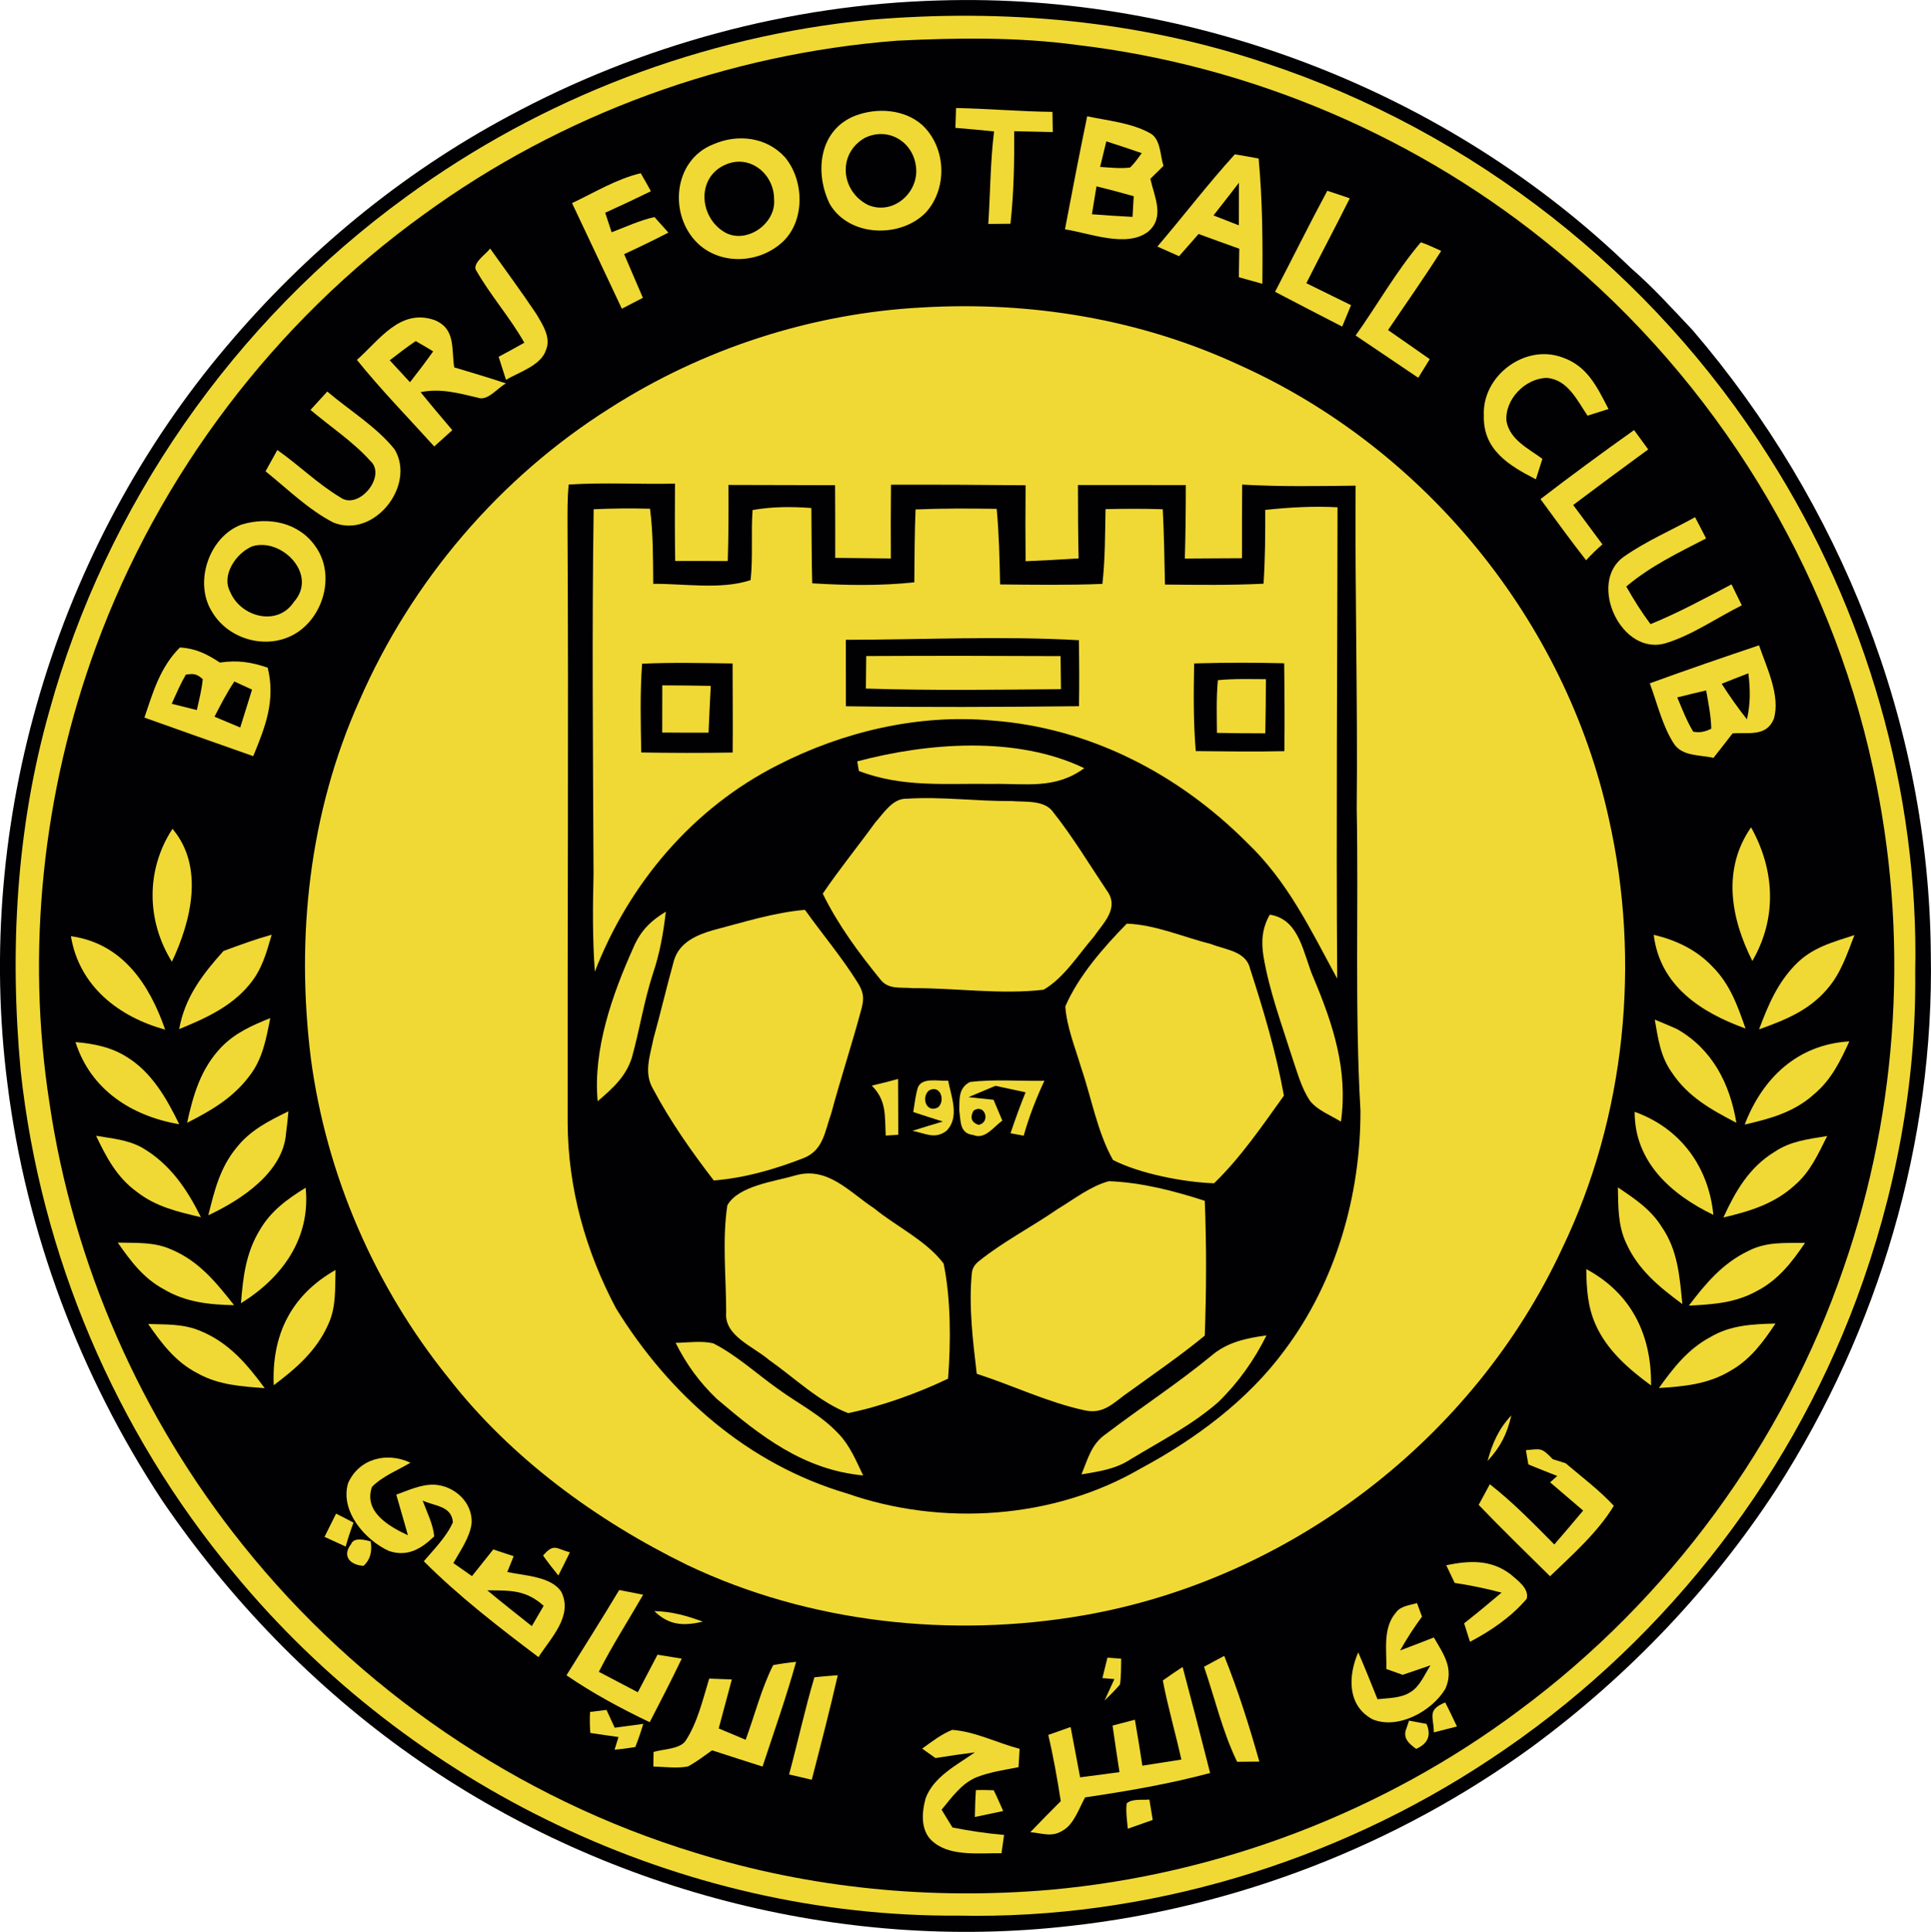
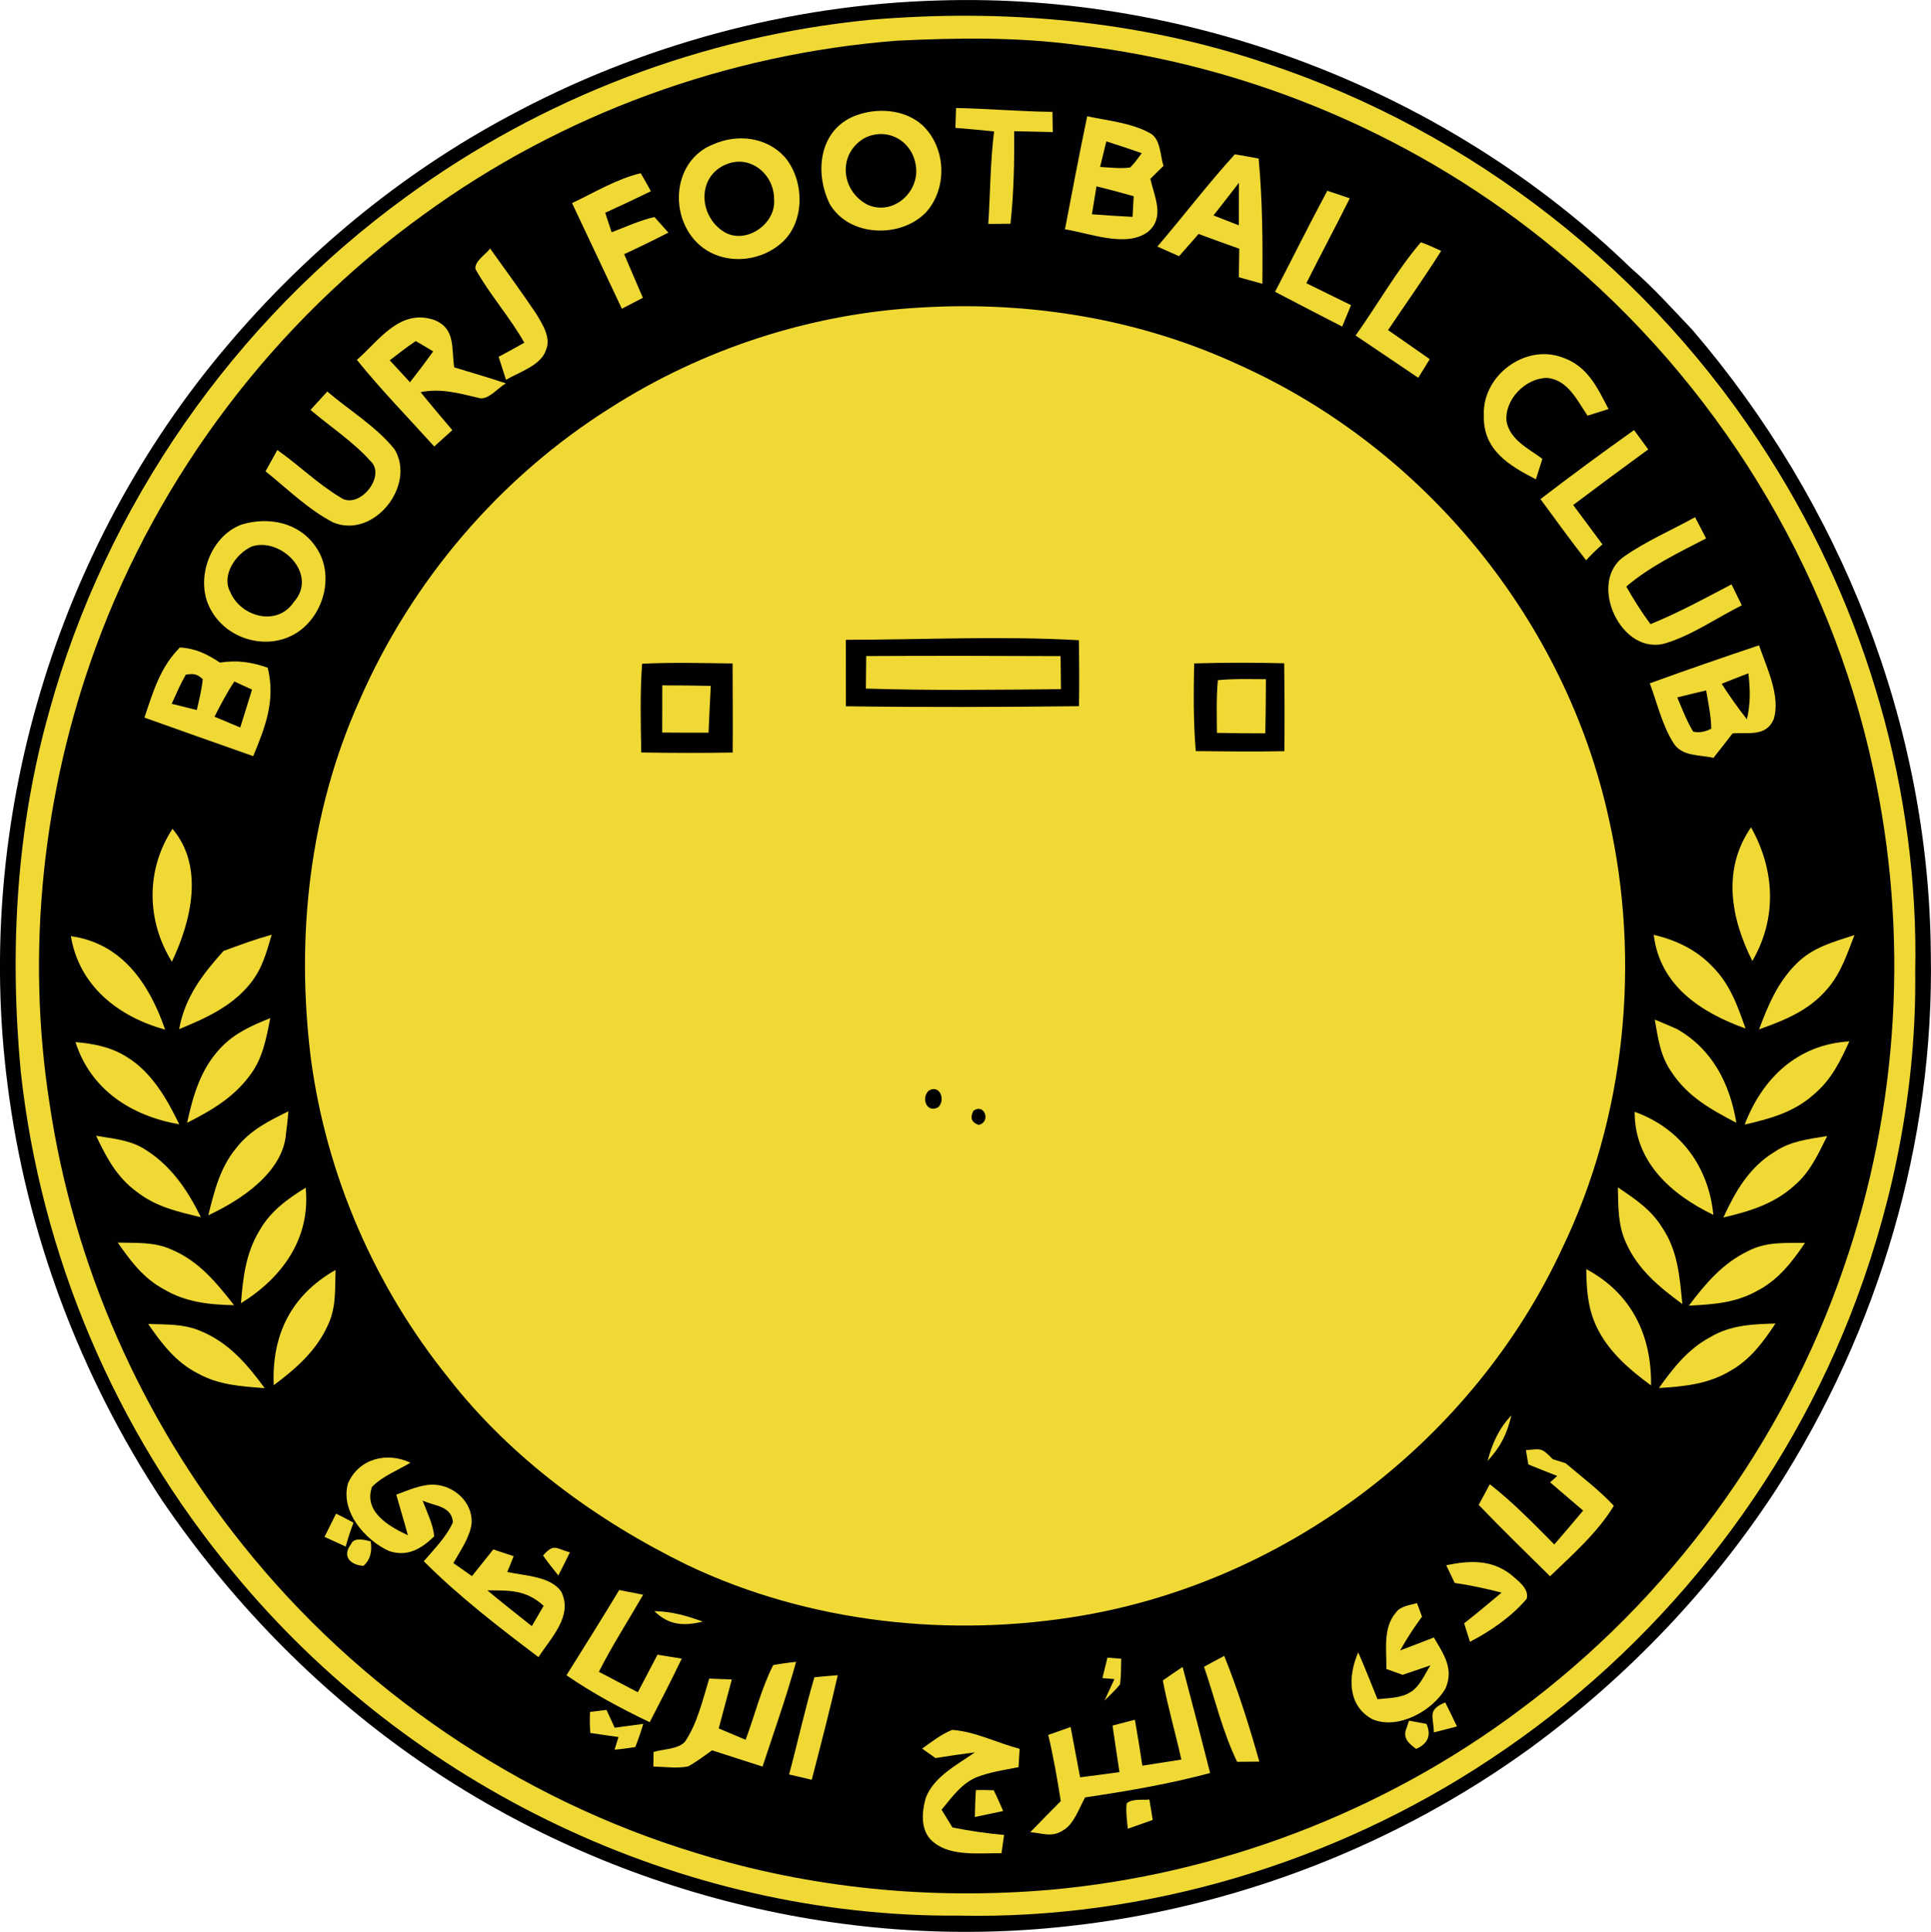
<svg xmlns="http://www.w3.org/2000/svg" version="1.1" viewBox="9.67 11.6 294.66 294.76">
  <path d="M 153.00 11.67 C 191.67 10.48 230.74 25.55 258.53 52.49 C 261.92 55.43 264.90 58.74 267.98 62.00 C 290.57 88.37 304.02 122.15 304.30 157.00 C 304.86 185.84 296.31 214.53 280.77 238.77 C 270.81 254.05 258.06 267.39 243.37 278.19 C 222.83 293.14 198.26 302.64 173.02 305.45 C 137.76 309.50 101.44 299.88 72.48 279.47 C 57.60 268.99 44.66 255.59 34.42 240.55 C 21.87 221.50 13.65 199.67 10.81 177.01 C 5.64 136.90 18.19 95.15 44.32 64.35 C 56.32 50.15 70.82 38.15 87.22 29.36 C 107.35 18.48 130.12 12.29 153.00 11.67 Z" fill="#010103" />
  <path d="M 142.48 14.62 C 162.87 12.90 183.35 14.68 202.79 21.23 C 234.36 31.64 261.93 53.25 279.64 81.36 C 294.44 104.62 302.52 132.40 301.92 160.00 C 302.11 176.95 298.86 193.96 292.96 209.83 C 282.33 238.38 262.46 263.28 237.03 280.05 C 213.28 295.82 184.54 304.48 156.00 303.88 C 113.58 304.19 72.23 284.25 45.33 251.59 C 27.27 229.93 15.87 203.08 12.83 175.04 C 11.11 156.57 12.14 137.95 17.21 120.05 C 25.84 88.72 45.35 60.72 71.63 41.64 C 92.37 26.49 116.92 17.12 142.48 14.62 Z" fill="#f0d935" />
  <path d="M 146.54 17.81 C 155.67 17.36 164.95 17.23 174.03 18.46 C 200.76 21.62 226.46 32.62 247.16 49.82 C 271.49 69.79 288.82 97.98 295.47 128.76 C 301.01 153.95 299.47 180.63 291.01 205.01 C 281.85 231.81 264.27 255.70 241.51 272.55 C 220.80 288.05 195.68 297.63 169.92 299.94 C 151.70 301.51 133.26 299.73 115.78 294.29 C 88.71 286.04 64.35 269.41 46.70 247.30 C 31.18 227.96 20.86 204.51 17.23 179.97 C 13.59 156.67 16.20 132.43 24.30 110.31 C 33.94 83.98 51.59 60.71 74.34 44.32 C 95.37 28.99 120.61 19.82 146.54 17.81 Z" fill="#010103" />
  <path d="M 140.21 29.24 C 143.52 28.00 147.63 28.25 150.37 30.65 C 154.05 34.07 154.32 40.28 150.96 44.01 C 147.08 48.00 139.25 47.76 136.30 42.75 C 133.92 37.94 134.63 31.39 140.21 29.24 Z" fill="#f0d935" />
  <path d="M 155.56 28.08 C 160.47 28.18 165.36 28.61 170.27 28.67 L 170.32 31.75 C 168.36 31.71 166.39 31.66 164.43 31.62 C 164.46 36.34 164.38 41.04 163.86 45.74 L 160.48 45.77 C 160.79 41.06 160.78 36.34 161.36 31.65 C 159.39 31.45 157.43 31.27 155.46 31.11 L 155.56 28.08 Z" fill="#f0d935" />
  <path d="M 175.57 29.34 C 178.67 30.01 182.32 30.34 185.12 31.90 C 186.79 32.73 186.69 35.31 187.21 36.91 C 186.54 37.56 185.87 38.22 185.21 38.88 C 185.81 41.62 187.47 44.73 184.87 46.95 C 181.58 49.47 175.88 47.15 172.18 46.59 C 173.27 40.84 174.38 35.08 175.57 29.34 Z" fill="#f0d935" />
  <path d="M 141.60 32.66 C 145.11 30.91 148.92 33.13 149.43 36.91 C 150.03 40.93 145.94 44.55 142.08 42.85 C 137.97 40.75 137.43 35.08 141.60 32.66 Z" fill="#010103" />
  <path d="M 118.51 33.62 C 122.22 31.99 126.63 32.50 129.42 35.56 C 132.33 38.99 132.56 45.01 129.31 48.30 C 125.83 51.75 119.85 52.20 116.18 48.77 C 111.66 44.46 112.36 36.04 118.51 33.62 Z" fill="#f0d935" />
  <path d="M 178.49 33.17 C 180.30 33.75 182.10 34.34 183.90 34.97 C 183.33 35.73 182.80 36.50 182.12 37.16 C 180.62 37.35 179.04 37.16 177.54 37.07 C 177.86 35.77 178.17 34.47 178.49 33.17 Z" fill="#010103" />
  <path d="M 198.10 35.15 C 199.31 35.34 200.52 35.56 201.73 35.79 C 202.32 42.15 202.37 48.51 202.30 54.90 C 201.10 54.57 199.90 54.23 198.71 53.90 C 198.73 52.45 198.75 51.00 198.78 49.55 C 196.70 48.81 194.63 48.06 192.57 47.30 C 191.58 48.43 190.58 49.57 189.59 50.69 C 188.49 50.21 187.38 49.71 186.28 49.22 C 190.26 44.57 193.98 39.67 198.10 35.15 Z" fill="#f0d935" />
  <path d="M 120.52 36.66 C 124.22 35.16 127.81 38.23 127.79 41.99 C 128.15 45.77 123.42 49.04 120.09 46.94 C 116.28 44.54 115.97 38.50 120.52 36.66 Z" fill="#010103" />
  <path d="M 107.44 38.03 C 107.97 38.93 108.49 39.85 108.99 40.78 C 106.68 41.91 104.36 43.00 102.02 44.06 C 102.35 45.05 102.67 46.05 103.00 47.04 C 105.14 46.23 107.30 45.21 109.54 44.72 L 111.66 47.09 C 109.43 48.24 107.18 49.33 104.91 50.38 C 105.85 52.60 106.82 54.82 107.77 57.04 C 106.70 57.59 105.63 58.15 104.56 58.70 C 102.02 53.34 99.51 47.95 96.96 42.59 C 100.35 40.99 103.78 38.89 107.44 38.03 Z" fill="#f0d935" />
  <path d="M 176.99 40.03 C 178.89 40.50 180.79 41.00 182.67 41.54 C 182.61 42.59 182.55 43.64 182.49 44.69 C 180.42 44.59 178.36 44.45 176.29 44.29 C 176.52 42.87 176.75 41.45 176.99 40.03 Z" fill="#010103" />
  <path d="M 198.73 39.48 C 198.72 41.64 198.72 43.81 198.71 45.98 C 197.41 45.48 196.12 44.98 194.84 44.47 C 196.14 42.81 197.45 41.15 198.73 39.48 Z" fill="#010103" />
  <path d="M 212.21 40.71 C 213.36 41.08 214.50 41.47 215.64 41.86 C 213.47 46.20 211.19 50.48 209.01 54.81 C 211.28 55.93 213.56 57.05 215.83 58.16 C 215.39 59.25 214.93 60.34 214.48 61.43 C 211.06 59.67 207.64 57.91 204.24 56.12 C 206.91 50.99 209.47 45.80 212.21 40.71 Z" fill="#f0d935" />
  <path d="M 226.48 48.57 C 227.55 48.92 228.57 49.43 229.59 49.88 C 227.00 53.97 224.19 57.94 221.48 61.96 C 223.60 63.44 225.73 64.91 227.84 66.40 C 227.26 67.34 226.67 68.29 226.09 69.24 C 222.90 67.09 219.72 64.93 216.53 62.79 C 219.87 58.10 222.75 52.95 226.48 48.57 Z" fill="#f0d935" />
  <path d="M 84.46 49.52 C 86.82 52.84 89.26 56.13 91.52 59.52 C 92.45 61.09 93.80 63.13 92.98 65.01 C 92.24 67.36 88.82 68.40 86.88 69.55 C 86.50 68.38 86.13 67.21 85.76 66.04 C 87.07 65.34 88.38 64.62 89.68 63.89 C 87.46 59.97 84.42 56.58 82.23 52.67 C 82.00 51.51 83.83 50.39 84.46 49.52 Z" fill="#f0d935" />
  <path d="M 150.40 58.51 C 167.00 57.54 183.67 60.28 198.80 67.30 C 227.05 80.01 248.53 106.22 255.17 136.51 C 260.07 158.25 257.75 181.95 248.05 202.08 C 234.57 231.11 206.56 252.57 175.04 258.06 C 154.84 261.57 133.11 259.24 114.52 250.37 C 100.73 243.64 87.63 234.07 78.15 221.90 C 66.85 207.91 59.47 190.90 57.10 173.06 C 54.80 154.53 56.85 135.60 64.52 118.48 C 72.48 100.22 85.93 84.45 102.79 73.84 C 116.98 64.77 133.57 59.39 150.40 58.51 Z" fill="#f0d935" />
  <path d="M 75.96 60.43 C 79.23 61.76 78.53 64.72 78.98 67.65 C 81.62 68.45 84.27 69.22 86.88 70.10 C 85.64 70.73 84.06 72.88 82.56 72.27 C 79.60 71.58 76.93 70.82 73.85 71.43 C 75.43 73.39 77.06 75.31 78.69 77.23 C 77.77 78.06 76.85 78.89 75.93 79.72 C 71.98 75.34 67.83 71.11 64.13 66.51 C 67.56 63.50 70.70 58.62 75.96 60.43 Z" fill="#f0d935" />
  <path d="M 73.10 63.64 C 74.00 64.14 74.89 64.68 75.77 65.21 C 74.63 66.81 73.44 68.38 72.23 69.92 C 71.20 68.80 70.17 67.69 69.14 66.57 C 70.44 65.58 71.74 64.56 73.10 63.64 Z" fill="#010103" />
  <path d="M 248.01 66.11 C 251.90 67.42 253.36 70.62 255.12 74.01 C 254.05 74.35 252.99 74.68 251.92 75.02 C 250.35 72.71 248.90 69.51 245.72 69.26 C 242.43 69.29 239.20 72.59 239.56 75.93 C 240.14 78.76 242.91 80.03 245.03 81.61 C 244.70 82.65 244.37 83.69 244.04 84.73 C 239.93 82.63 235.94 80.23 236.10 74.99 C 235.81 68.98 242.32 64.05 248.01 66.11 Z" fill="#f0d935" />
  <path d="M 59.61 71.34 C 62.99 74.22 67.10 76.69 69.88 80.16 C 73.19 85.66 66.73 93.86 60.53 91.32 C 56.73 89.37 53.51 86.17 50.19 83.51 C 50.79 82.43 51.39 81.34 51.99 80.26 C 55.25 82.55 58.16 85.42 61.57 87.47 C 64.40 89.54 68.75 84.20 66.16 81.90 C 63.52 78.96 60.06 76.70 57.05 74.14 C 57.90 73.21 58.76 72.28 59.61 71.34 Z" fill="#f0d935" />
  <path d="M 259.02 77.22 C 259.74 78.21 260.46 79.19 261.18 80.17 C 257.34 82.97 253.52 85.80 249.73 88.65 C 251.21 90.65 252.71 92.65 254.19 94.66 C 253.31 95.42 252.49 96.22 251.70 97.08 C 249.31 94.02 247.03 90.88 244.74 87.75 C 249.43 84.15 254.20 80.64 259.02 77.22 Z" fill="#f0d935" />
-   <path d="M 96.45 85.53 C 101.84 85.18 107.27 85.51 112.67 85.39 C 112.64 89.33 112.64 93.26 112.70 97.19 C 115.37 97.20 118.04 97.20 120.72 97.20 C 120.85 93.33 120.85 89.46 120.83 85.59 C 126.25 85.62 131.68 85.60 137.10 85.63 C 137.13 89.33 137.12 93.03 137.12 96.72 C 139.95 96.76 142.78 96.77 145.61 96.81 C 145.58 93.06 145.60 89.31 145.63 85.56 C 152.47 85.54 159.32 85.57 166.17 85.64 C 166.14 89.51 166.13 93.37 166.17 97.23 C 168.87 97.12 171.57 96.97 174.26 96.80 C 174.18 93.07 174.16 89.33 174.16 85.60 C 179.65 85.60 185.13 85.61 190.62 85.61 C 190.62 89.34 190.58 93.08 190.47 96.82 C 193.38 96.79 196.28 96.80 199.19 96.77 C 199.19 93.03 199.18 89.28 199.22 85.54 C 204.99 85.87 210.75 85.77 216.53 85.70 C 216.42 102.14 216.86 118.56 216.70 135.00 C 216.99 150.33 216.39 165.72 217.27 181.02 C 217.32 193.95 213.50 207.22 205.69 217.62 C 200.06 225.28 192.01 231.23 183.69 235.68 C 170.42 243.41 153.34 244.51 138.92 239.47 C 123.81 235.02 111.83 224.46 103.66 211.21 C 99.03 202.47 96.36 192.95 96.29 183.02 C 96.25 152.68 96.44 122.34 96.27 92.00 C 96.27 89.85 96.23 87.67 96.45 85.53 Z" fill="#010103" />
  <path d="M 133.48 89.11 C 133.53 92.94 133.50 96.77 133.61 100.60 C 138.81 100.92 144.00 101.00 149.19 100.45 C 149.22 96.74 149.23 93.03 149.38 89.33 C 153.50 89.16 157.63 89.17 161.76 89.24 C 162.12 93.08 162.20 96.92 162.28 100.77 C 167.47 100.82 172.70 100.90 177.89 100.69 C 178.32 96.89 178.29 93.10 178.37 89.28 C 181.28 89.22 184.19 89.20 187.10 89.30 C 187.31 93.13 187.34 96.96 187.44 100.79 C 192.46 100.84 197.46 100.91 202.48 100.66 C 202.73 96.91 202.75 93.16 202.74 89.40 C 206.41 89.01 210.08 88.80 213.77 89.00 C 213.74 112.97 213.55 136.96 213.72 160.92 C 209.63 153.40 206.22 146.13 199.90 140.11 C 189.43 129.63 175.88 122.62 160.99 121.53 C 149.83 120.51 138.27 123.24 128.34 128.34 C 115.41 134.88 105.65 146.40 100.44 159.85 C 100.08 154.90 100.12 149.96 100.24 145.00 C 100.16 126.44 99.98 107.86 100.26 89.30 C 103.13 89.17 105.99 89.14 108.86 89.22 C 109.35 93.03 109.31 96.84 109.35 100.68 C 114.09 100.64 119.71 101.61 124.21 100.11 C 124.59 96.57 124.25 92.98 124.51 89.42 C 127.49 88.89 130.47 88.89 133.48 89.11 Z" fill="#f0d935" />
  <path d="M 46.52 91.64 C 50.69 90.37 55.36 91.32 57.89 95.09 C 60.75 99.22 59.15 105.33 55.10 108.05 C 50.79 110.93 44.61 109.34 42.02 104.94 C 39.20 100.45 41.58 93.47 46.52 91.64 Z" fill="#f0d935" />
  <path d="M 268.33 90.51 C 268.90 91.59 269.45 92.67 270.01 93.75 C 265.75 95.95 261.52 97.97 257.83 101.09 C 258.96 103.08 260.16 105.00 261.53 106.83 C 265.80 105.09 269.82 102.90 273.89 100.76 C 274.41 101.83 274.94 102.89 275.46 103.96 C 271.69 105.83 268.05 108.41 264.03 109.68 C 257.09 111.98 251.80 100.42 257.52 96.50 C 260.88 94.15 264.75 92.49 268.33 90.51 Z" fill="#f0d935" />
  <path d="M 48.15 94.96 C 52.60 93.56 58.28 99.25 54.50 103.46 C 51.97 107.27 46.39 105.71 44.81 101.94 C 43.38 99.34 45.71 95.99 48.15 94.96 Z" fill="#010103" />
  <path d="M 138.74 109.22 C 150.62 109.20 162.43 108.61 174.30 109.28 C 174.36 112.64 174.37 115.99 174.32 119.35 C 162.46 119.48 150.62 119.53 138.75 119.36 C 138.75 115.98 138.74 112.60 138.74 109.22 Z" fill="#010103" />
  <path d="M 278.09 110.06 C 279.22 113.39 281.42 117.81 280.33 121.33 C 279.17 124.06 276.43 123.31 274.05 123.50 C 273.09 124.76 272.11 125.99 271.14 127.23 C 269.01 126.74 266.31 127.05 265.02 124.95 C 263.31 122.23 262.54 118.86 261.42 115.86 C 266.95 113.85 272.51 111.93 278.09 110.06 Z" fill="#f0d935" />
  <path d="M 37.12 110.39 C 39.58 110.54 41.21 111.38 43.22 112.69 C 45.95 112.30 47.93 112.60 50.52 113.47 C 51.73 118.46 50.18 122.45 48.31 126.97 C 42.76 125.03 37.24 123.05 31.71 121.09 C 33.03 117.17 34.10 113.41 37.12 110.39 Z" fill="#f0d935" />
  <path d="M 141.85 111.70 C 151.73 111.65 161.63 111.66 171.51 111.71 C 171.54 113.39 171.56 115.07 171.57 116.75 C 161.66 116.84 151.71 116.98 141.80 116.66 C 141.81 115.01 141.83 113.36 141.85 111.70 Z" fill="#f0d935" />
  <path d="M 107.65 112.87 C 112.24 112.65 116.86 112.77 121.46 112.83 C 121.46 117.36 121.52 121.89 121.47 126.42 C 116.82 126.50 112.17 126.49 107.52 126.41 C 107.44 121.91 107.32 117.37 107.65 112.87 Z" fill="#010103" />
  <path d="M 191.89 112.83 L 192.84 112.80 C 197.11 112.68 201.37 112.70 205.63 112.80 C 205.69 117.27 205.71 121.74 205.66 126.21 C 201.15 126.31 196.65 126.25 192.14 126.20 C 191.76 121.75 191.81 117.29 191.89 112.83 Z" fill="#010103" />
  <path d="M 40.61 115.23 C 40.45 116.85 40.06 118.36 39.70 119.94 C 38.42 119.62 37.15 119.30 35.87 118.98 C 36.55 117.47 37.19 115.98 38.02 114.54 C 39.19 114.35 39.70 114.39 40.61 115.23 Z" fill="#010103" />
  <path d="M 276.46 114.33 C 276.76 116.78 276.80 118.92 276.24 121.35 C 274.86 119.61 273.59 117.80 272.39 115.93 C 273.74 115.39 275.10 114.85 276.46 114.33 Z" fill="#010103" />
  <path d="M 195.51 115.38 C 197.94 115.14 200.41 115.22 202.84 115.23 C 202.83 117.98 202.81 120.74 202.75 123.49 C 200.29 123.49 197.83 123.47 195.37 123.42 C 195.35 120.75 195.26 118.04 195.51 115.38 Z" fill="#f0d935" />
  <path d="M 45.43 115.58 C 46.33 115.99 47.23 116.40 48.13 116.82 C 47.54 118.75 46.94 120.68 46.33 122.60 C 45.02 122.04 43.71 121.50 42.40 120.95 C 43.34 119.12 44.28 117.30 45.43 115.58 Z" fill="#010103" />
  <path d="M 110.73 116.17 C 113.20 116.17 115.66 116.20 118.13 116.25 C 118.00 118.63 117.89 121.01 117.79 123.39 C 115.43 123.40 113.08 123.39 110.72 123.37 C 110.72 120.97 110.72 118.57 110.73 116.17 Z" fill="#f0d935" />
  <path d="M 270.02 116.94 C 270.36 118.91 270.76 120.77 270.80 122.78 C 269.85 123.28 268.92 123.43 268.04 123.23 C 267.06 121.62 266.35 119.75 265.61 118.01 C 267.08 117.64 268.55 117.28 270.02 116.94 Z" fill="#010103" />
  <path d="M 175.12 128.81 C 170.65 132.09 166.15 131.11 161.00 131.21 C 153.95 131.10 147.48 131.80 140.73 129.24 C 140.64 128.75 140.56 128.26 140.48 127.77 C 151.25 124.90 164.83 123.85 175.12 128.81 Z" fill="#f0d935" />
  <path d="M 147.99 133.47 C 153.31 133.11 158.69 133.87 164.03 133.82 C 166.08 134.00 169.10 133.61 170.41 135.55 C 173.38 139.30 175.89 143.48 178.55 147.45 C 180.55 150.15 178.06 152.38 176.57 154.54 C 174.25 157.21 172.01 160.84 168.91 162.61 C 162.41 163.38 155.53 162.34 148.97 162.37 C 147.16 162.19 145.24 162.65 144.00 161.03 C 140.70 156.97 137.52 152.67 135.22 147.95 C 137.73 144.24 140.57 140.76 143.20 137.13 C 144.46 135.73 145.89 133.39 147.99 133.47 Z" fill="#f0d935" />
  <path d="M 35.99 138.06 C 40.88 143.83 38.84 152.15 35.90 158.34 C 32.00 152.05 31.91 144.30 35.99 138.06 Z" fill="#f0d935" />
  <path d="M 276.87 137.83 C 280.51 144.34 280.87 151.69 277.07 158.22 C 273.77 151.68 272.44 144.23 276.87 137.83 Z" fill="#f0d935" />
  <path d="M 132.50 150.42 C 135.15 154.13 138.13 157.65 140.54 161.52 C 141.39 162.89 141.57 163.77 141.17 165.35 C 139.73 170.77 137.96 176.10 136.50 181.52 C 135.55 184.16 135.34 187.00 132.44 188.24 C 128.03 189.97 123.34 191.34 118.59 191.71 C 115.20 187.31 111.94 182.67 109.33 177.76 C 107.87 175.30 108.87 172.68 109.38 170.08 C 110.49 166.09 111.42 162.07 112.53 158.09 C 113.37 155.36 116.01 154.23 118.53 153.51 C 123.22 152.29 127.66 150.85 132.50 150.42 Z" fill="#f0d935" />
  <path d="M 111.27 150.70 C 110.90 153.95 110.35 157.06 109.30 160.16 C 107.93 164.37 107.27 168.73 106.09 172.97 C 105.17 175.89 103.11 177.71 100.87 179.62 C 100.14 171.74 103.10 163.35 106.29 156.25 C 107.38 153.65 108.91 152.14 111.27 150.70 Z" fill="#f0d935" />
-   <path d="M 203.43 151.16 C 208.08 151.85 208.56 157.33 210.12 160.83 C 213.11 167.93 215.39 174.91 214.29 182.74 C 212.77 181.79 210.76 181.03 209.61 179.62 C 208.27 177.69 207.62 175.15 206.85 172.94 C 205.25 167.88 203.35 162.76 202.47 157.51 C 202.10 155.21 202.27 153.21 203.43 151.16 Z" fill="#f0d935" />
-   <path d="M 181.61 152.53 C 185.90 152.66 190.30 154.60 194.47 155.64 C 196.63 156.52 199.79 156.69 200.42 159.38 C 202.48 165.74 204.40 172.19 205.59 178.77 C 202.30 183.35 198.99 188.22 194.93 192.14 C 190.37 191.99 183.62 190.70 179.51 188.59 C 177.12 184.36 176.22 179.08 174.64 174.48 C 173.75 171.46 172.45 168.31 172.23 165.16 C 174.23 160.52 178.09 156.12 181.61 152.53 Z" fill="#f0d935" />
+   <path d="M 203.43 151.16 C 208.08 151.85 208.56 157.33 210.12 160.83 C 212.77 181.79 210.76 181.03 209.61 179.62 C 208.27 177.69 207.62 175.15 206.85 172.94 C 205.25 167.88 203.35 162.76 202.47 157.51 C 202.10 155.21 202.27 153.21 203.43 151.16 Z" fill="#f0d935" />
  <path d="M 20.49 154.44 C 28.33 155.53 32.47 161.75 34.87 168.70 C 27.75 166.74 21.75 162.06 20.49 154.44 Z" fill="#f0d935" />
  <path d="M 51.13 154.21 C 50.33 156.95 49.65 159.51 47.79 161.75 C 44.99 165.20 41.02 166.97 37.01 168.62 C 37.88 163.76 40.56 160.28 43.77 156.70 C 46.20 155.80 48.63 154.91 51.13 154.21 Z" fill="#f0d935" />
  <path d="M 262.02 154.23 C 265.41 155.03 268.54 156.51 270.96 159.06 C 273.66 161.76 274.80 165.02 276.03 168.53 C 269.22 166.08 262.97 162.01 262.02 154.23 Z" fill="#f0d935" />
  <path d="M 292.65 154.27 C 291.48 157.25 290.60 160.09 288.47 162.53 C 285.66 165.81 282.04 167.24 278.09 168.66 C 279.48 164.98 280.89 161.57 283.71 158.72 C 286.23 156.15 289.32 155.36 292.65 154.27 Z" fill="#f0d935" />
  <path d="M 50.91 166.94 C 50.29 170.08 49.76 173.14 47.76 175.73 C 45.26 179.09 41.89 181.06 38.22 182.91 C 39.16 178.64 40.30 174.67 43.41 171.41 C 45.53 169.20 48.12 168.06 50.91 166.94 Z" fill="#f0d935" />
  <path d="M 262.18 167.17 C 263.31 167.63 264.43 168.11 265.55 168.60 C 270.97 171.68 273.63 176.92 274.63 182.91 C 270.77 180.90 267.21 178.93 264.75 175.19 C 263.02 172.74 262.69 170.05 262.18 167.17 Z" fill="#f0d935" />
  <path d="M 21.19 170.60 C 23.99 170.84 26.66 171.36 29.07 172.90 C 32.85 175.24 35.13 179.25 37.02 183.14 C 29.74 181.88 23.51 177.88 21.19 170.60 Z" fill="#f0d935" />
  <path d="M 291.87 170.49 C 290.49 173.51 289.12 176.33 286.52 178.52 C 283.47 181.29 279.81 182.29 275.90 183.18 C 278.64 176.05 283.97 170.97 291.87 170.49 Z" fill="#f0d935" />
  <path d="M 146.71 176.22 C 146.74 179.06 146.72 181.90 146.74 184.74 C 146.10 184.78 145.47 184.82 144.83 184.86 C 144.66 181.87 145.01 179.55 142.70 177.24 C 144.05 176.93 145.38 176.59 146.71 176.22 Z" fill="#f0d935" />
  <path d="M 154.35 176.48 C 154.83 178.93 156.15 182.09 154.09 184.14 C 152.30 185.51 150.82 184.48 148.90 184.14 C 150.44 183.65 151.99 183.18 153.54 182.72 C 152.03 182.25 150.52 181.77 149.03 181.27 C 149.23 180.03 149.37 178.74 149.73 177.53 C 150.40 175.90 152.93 176.61 154.35 176.48 Z" fill="#f0d935" />
  <path d="M 169.04 176.50 C 167.76 179.24 166.70 181.97 165.88 184.88 L 163.87 184.51 C 164.58 182.40 165.33 180.32 166.17 178.26 C 164.63 177.94 163.10 177.61 161.57 177.27 C 160.19 177.84 158.83 178.42 157.46 179.00 C 158.73 179.13 160.00 179.27 161.28 179.40 C 161.72 180.46 162.17 181.52 162.62 182.58 C 161.31 183.50 160.00 185.52 158.20 184.78 C 156.08 184.54 156.29 182.69 156.05 181.02 C 156.09 179.30 155.90 177.60 157.68 176.69 C 161.40 176.23 165.28 176.58 169.04 176.50 Z" fill="#f0d935" />
  <path d="M 151.37 178.02 C 153.06 176.98 154.01 179.40 152.85 180.53 C 151.12 181.52 150.18 179.19 151.37 178.02 Z" fill="#010103" />
  <path d="M 53.68 181.16 C 53.59 182.27 53.47 183.38 53.32 184.49 C 52.90 190.48 46.40 194.72 41.46 197.02 C 42.38 193.28 43.24 189.77 45.74 186.73 C 47.87 184.03 50.66 182.64 53.68 181.16 Z" fill="#f0d935" />
  <path d="M 158.21 181.08 C 159.94 179.85 160.93 182.87 158.98 183.23 C 157.91 182.85 157.66 182.14 158.21 181.08 Z" fill="#010103" />
  <path d="M 259.11 181.24 C 266.10 183.74 270.40 189.62 271.12 196.96 C 264.71 193.87 259.09 188.91 259.11 181.24 Z" fill="#f0d935" />
  <path d="M 24.33 184.89 C 26.77 185.32 29.13 185.48 31.34 186.70 C 35.60 189.18 38.19 193.00 40.33 197.32 C 36.78 196.48 33.48 195.74 30.54 193.44 C 27.51 191.24 25.90 188.19 24.33 184.89 Z" fill="#f0d935" />
  <path d="M 288.49 184.93 C 287.08 187.73 285.92 190.40 283.49 192.48 C 280.38 195.30 276.65 196.42 272.65 197.36 C 274.50 193.34 276.58 189.71 280.47 187.34 C 282.93 185.68 285.62 185.41 288.49 184.93 Z" fill="#f0d935" />
  <path d="M 131.01 190.95 C 135.97 189.51 139.28 193.49 143.05 195.96 C 146.43 198.73 151.04 200.90 153.66 204.39 C 154.78 209.84 154.77 216.38 154.34 221.95 C 149.78 224.15 144.05 226.21 139.09 227.21 C 134.68 225.52 130.82 221.75 126.96 219.05 C 124.66 217.06 120.16 215.43 120.48 211.86 C 120.48 206.48 119.85 200.81 120.66 195.50 C 122.34 192.50 127.94 191.86 131.01 190.95 Z" fill="#f0d935" />
  <path d="M 178.89 191.82 C 183.82 192.01 188.83 193.29 193.51 194.82 C 193.79 201.67 193.76 208.55 193.51 215.39 C 189.81 218.43 185.87 221.13 181.99 223.94 C 179.67 225.50 178.17 227.51 175.07 226.76 C 169.48 225.54 164.17 222.97 158.72 221.21 C 158.12 216.14 157.46 210.83 157.98 205.74 C 158.07 205.08 158.43 204.50 159.07 204.00 C 162.79 201.02 167.13 198.79 171.05 196.08 C 173.53 194.59 176.08 192.57 178.89 191.82 Z" fill="#f0d935" />
  <path d="M 56.31 192.82 C 57.10 200.52 52.74 206.55 46.44 210.44 C 46.75 206.49 47.18 202.78 49.29 199.31 C 50.96 196.40 53.51 194.54 56.31 192.82 Z" fill="#f0d935" />
  <path d="M 256.55 192.77 C 259.12 194.50 261.55 196.10 263.24 198.79 C 265.71 202.40 265.96 206.32 266.39 210.57 C 262.85 207.96 259.63 205.34 257.80 201.24 C 256.53 198.48 256.62 195.73 256.55 192.77 Z" fill="#f0d935" />
  <path d="M 27.64 201.19 C 30.42 201.27 33.21 201.06 35.80 202.24 C 40.03 204.01 42.63 207.25 45.39 210.74 C 41.60 210.67 37.99 210.29 34.67 208.31 C 31.56 206.64 29.61 204.02 27.64 201.19 Z" fill="#f0d935" />
  <path d="M 285.11 201.23 C 283.07 204.24 280.97 206.96 277.64 208.64 C 274.41 210.41 270.99 210.63 267.38 210.81 C 269.95 207.42 272.54 204.34 276.46 202.46 C 279.28 201.02 282.05 201.28 285.11 201.23 Z" fill="#f0d935" />
  <path d="M 60.87 205.37 C 60.78 208.26 60.99 211.06 59.73 213.73 C 57.94 217.72 54.86 220.39 51.44 222.95 C 51.11 215.26 54.11 209.20 60.87 205.37 Z" fill="#f0d935" />
  <path d="M 251.73 205.24 C 258.62 208.93 261.72 215.31 261.61 222.99 C 258.25 220.51 254.98 217.72 253.21 213.84 C 251.94 211.07 251.76 208.23 251.73 205.24 Z" fill="#f0d935" />
  <path d="M 32.28 213.61 C 35.09 213.71 37.65 213.56 40.29 214.69 C 44.60 216.47 47.37 219.74 50.06 223.40 C 46.45 223.12 43.08 222.94 39.85 221.15 C 36.47 219.42 34.39 216.65 32.28 213.61 Z" fill="#f0d935" />
  <path d="M 280.60 213.54 C 278.70 216.39 276.78 219.02 273.73 220.75 C 270.32 222.80 266.69 223.14 262.81 223.38 C 265.02 220.30 267.23 217.45 270.64 215.62 C 273.76 213.77 277.07 213.64 280.60 213.54 Z" fill="#f0d935" />
  <path d="M 202.93 215.35 C 201.05 219.14 198.61 222.58 195.57 225.53 C 191.49 229.09 186.92 231.38 182.20 234.25 C 179.89 235.77 177.36 236.11 174.69 236.56 C 175.69 234.19 176.18 231.95 178.41 230.41 C 183.72 226.36 189.33 222.73 194.50 218.47 C 196.95 216.37 199.82 215.78 202.93 215.35 Z" fill="#f0d935" />
  <path d="M 112.77 216.49 C 114.63 216.46 116.67 216.14 118.50 216.56 C 122.06 218.36 125.18 221.25 128.43 223.55 C 131.65 225.89 134.92 227.46 137.66 230.39 C 139.37 232.17 140.33 234.52 141.38 236.72 C 132.28 235.85 125.76 230.75 119.06 225.05 C 116.42 222.53 114.40 219.76 112.77 216.49 Z" fill="#f0d935" />
  <path d="M 240.30 227.55 C 239.61 230.44 238.67 232.32 236.67 234.51 C 237.38 231.82 238.38 229.59 240.30 227.55 Z" fill="#f0d935" />
  <path d="M 246.61 234.24 C 247.27 234.45 247.92 234.66 248.58 234.86 C 251.06 236.97 253.72 238.96 255.93 241.35 C 253.47 245.42 249.61 248.82 246.20 252.10 C 242.55 248.49 238.86 244.92 235.31 241.21 C 235.88 240.16 236.44 239.11 237.01 238.06 C 240.57 240.84 243.68 244.06 246.85 247.25 C 248.33 245.54 249.80 243.82 251.25 242.08 C 249.57 240.65 247.89 239.21 246.21 237.77 L 247.30 236.80 C 245.83 236.21 244.35 235.65 242.89 235.04 C 242.76 234.31 242.63 233.59 242.52 232.86 C 244.82 232.67 244.85 232.41 246.61 234.24 Z" fill="#f0d935" />
  <path d="M 72.30 234.78 C 70.39 235.91 68.00 236.85 66.43 238.47 C 65.11 242.26 69.05 244.52 71.91 245.84 C 71.35 243.77 70.72 241.72 70.14 239.65 C 72.01 238.98 73.93 238.06 75.95 238.13 C 79.01 238.30 81.78 240.79 81.64 243.98 C 81.40 246.12 79.89 248.24 78.85 250.09 C 79.80 250.75 80.74 251.42 81.69 252.08 C 82.77 250.72 83.86 249.37 84.94 248.01 C 85.98 248.36 87.01 248.70 88.05 249.04 C 87.73 249.84 87.41 250.65 87.08 251.45 C 89.59 252.01 93.85 252.10 95.35 254.53 C 97.12 258.20 93.67 261.57 91.84 264.44 C 85.79 259.87 79.70 255.18 74.34 249.81 C 75.89 247.99 77.81 246.07 78.78 243.87 C 78.59 241.34 76.01 241.42 74.16 240.55 C 74.80 242.30 75.76 244.15 75.93 246.01 C 73.95 247.92 71.84 249.20 69.01 248.24 C 65.37 246.58 61.54 242.17 62.78 237.91 C 64.44 234.13 68.72 233.08 72.30 234.78 Z" fill="#f0d935" />
  <path d="M 60.95 242.55 C 61.85 242.99 62.73 243.45 63.61 243.92 C 63.16 245.13 62.76 246.34 62.42 247.57 C 61.34 247.08 60.27 246.58 59.19 246.09 C 59.77 244.90 60.36 243.73 60.95 242.55 Z" fill="#f0d935" />
  <path d="M 63.25 247.19 C 63.54 246.42 64.53 246.29 66.24 246.79 C 66.49 248.41 66.12 249.65 65.14 250.51 C 63.17 250.41 61.78 249.06 63.25 247.19 Z" fill="#f0d935" />
  <path d="M 96.63 248.45 C 96.06 249.63 95.47 250.81 94.87 251.98 C 94.06 250.99 93.28 249.98 92.54 248.94 C 94.22 246.99 94.54 247.91 96.63 248.45 Z" fill="#f0d935" />
  <path d="M 240.15 251.78 C 241.18 252.69 243.05 253.95 242.64 255.53 C 240.32 258.28 237.15 260.45 233.98 262.10 C 233.68 261.16 233.38 260.22 233.09 259.28 C 235.03 257.76 236.92 256.19 238.80 254.60 C 236.44 253.98 234.07 253.47 231.65 253.12 C 231.22 252.22 230.79 251.32 230.36 250.42 C 233.87 249.70 237.12 249.51 240.15 251.78 Z" fill="#f0d935" />
  <path d="M 84.03 254.25 C 87.51 254.27 89.92 254.16 92.63 256.61 C 92.02 257.64 91.42 258.67 90.82 259.71 C 88.54 257.90 86.26 256.11 84.03 254.25 Z" fill="#010103" />
  <path d="M 107.81 254.92 C 105.55 258.84 103.10 262.64 101.05 266.68 C 103.04 267.71 105.02 268.75 107.00 269.80 C 108.00 267.89 109.00 265.98 110.00 264.07 C 111.23 264.27 112.46 264.47 113.70 264.67 C 112.13 267.94 110.48 271.16 108.81 274.37 C 104.40 272.26 100.15 269.98 96.11 267.21 C 98.81 262.88 101.53 258.57 104.16 254.20 C 105.38 254.44 106.60 254.68 107.81 254.92 Z" fill="#f0d935" />
  <path d="M 225.90 256.20 C 226.15 256.88 226.41 257.57 226.66 258.26 C 225.43 259.92 224.34 261.62 223.32 263.42 C 225.04 262.78 226.75 262.11 228.47 261.44 C 229.95 263.99 231.57 266.16 230.24 269.24 C 228.23 272.67 222.99 275.56 219.10 273.92 C 215.24 271.84 215.36 267.31 216.93 263.71 C 217.96 266.07 218.90 268.47 219.87 270.86 C 221.53 270.67 223.39 270.72 224.83 269.82 C 226.32 268.99 227.05 267.07 227.96 265.69 C 226.54 266.17 225.12 266.66 223.71 267.14 C 222.88 266.85 222.05 266.55 221.22 266.25 C 221.29 263.36 220.64 260.00 222.69 257.63 C 223.38 256.64 224.80 256.52 225.90 256.20 Z" fill="#f0d935" />
  <path d="M 109.52 257.42 C 112.12 257.47 114.49 258.12 116.92 259.03 C 113.99 259.70 111.77 259.62 109.52 257.42 Z" fill="#f0d935" />
  <path d="M 180.76 264.68 C 180.73 265.98 180.76 267.31 180.58 268.60 C 179.86 269.49 179.03 270.26 178.22 271.06 C 178.71 269.97 179.21 268.88 179.72 267.79 L 177.89 267.64 C 178.15 266.60 178.40 265.56 178.66 264.52 C 179.36 264.57 180.06 264.63 180.76 264.68 Z" fill="#f0d935" />
  <path d="M 127.65 265.66 C 128.81 265.44 129.97 265.28 131.15 265.16 C 129.64 270.58 127.79 275.80 126.03 281.14 C 123.45 280.33 120.90 279.48 118.33 278.66 C 117.12 279.52 115.98 280.39 114.68 281.11 C 112.97 281.46 111.10 281.17 109.37 281.13 C 109.38 280.39 109.39 279.65 109.40 278.91 C 110.84 278.46 113.20 278.51 114.21 277.32 C 116.08 274.55 116.92 270.89 117.89 267.72 C 119.04 267.76 120.19 267.81 121.34 267.85 C 120.68 270.34 120.01 272.83 119.34 275.32 C 120.71 275.90 122.08 276.48 123.45 277.05 C 124.85 273.28 125.84 269.25 127.65 265.66 Z" fill="#f0d935" />
  <path d="M 196.48 264.25 C 198.59 269.50 200.30 274.93 201.84 280.38 L 198.45 280.41 C 196.23 275.84 195.05 270.72 193.40 265.91 C 194.43 265.35 195.45 264.79 196.48 264.25 Z" fill="#f0d935" />
  <path d="M 179.23 266.27 C 179.80 266.76 179.80 266.76 179.23 266.27 Z" fill="#010103" />
  <path d="M 137.51 267.20 C 136.29 272.54 134.91 277.85 133.54 283.15 C 132.39 282.88 131.24 282.61 130.08 282.34 C 131.41 277.41 132.49 272.41 133.94 267.52 C 135.12 267.38 136.32 267.30 137.51 267.20 Z" fill="#f0d935" />
  <path d="M 190.13 265.94 C 191.56 271.33 192.97 276.72 194.33 282.12 C 188.05 283.80 181.67 284.89 175.25 285.84 C 174.33 287.48 173.56 289.95 171.84 290.90 C 170.16 291.98 168.70 291.29 166.89 291.15 C 168.41 289.55 169.98 287.98 171.54 286.41 C 171.01 283.02 170.42 279.65 169.63 276.31 C 170.77 275.90 171.90 275.50 173.04 275.10 C 173.53 277.66 174.01 280.22 174.49 282.78 C 176.49 282.51 178.50 282.25 180.50 281.99 C 180.14 279.62 179.77 277.25 179.44 274.88 C 180.57 274.58 181.71 274.28 182.85 273.99 C 183.26 276.32 183.63 278.66 183.99 281.00 C 185.97 280.70 187.96 280.39 189.94 280.07 C 189.05 276.03 187.88 272.06 187.11 268.00 C 188.10 267.30 189.11 266.61 190.13 265.94 Z" fill="#f0d935" />
  <path d="M 230.20 271.35 C 230.83 272.56 231.40 273.79 231.99 275.02 C 230.82 275.32 229.64 275.62 228.47 275.92 C 228.44 273.50 227.39 272.52 230.20 271.35 Z" fill="#f0d935" />
  <path d="M 99.71 272.80 L 102.22 272.49 L 103.47 275.21 C 104.92 275.01 106.37 274.81 107.83 274.62 C 107.47 275.82 107.07 277.00 106.61 278.16 C 105.56 278.33 104.51 278.47 103.45 278.56 L 104.05 276.63 C 102.62 276.42 101.18 276.24 99.75 276.01 C 99.67 274.94 99.64 273.87 99.71 272.80 Z" fill="#f0d935" />
  <path d="M 224.31 275.24 L 224.68 274.13 L 227.35 274.63 C 228.10 276.37 227.57 277.64 225.77 278.44 C 224.63 277.61 223.65 276.76 224.31 275.24 Z" fill="#f0d935" />
  <path d="M 154.96 275.54 C 158.45 275.78 161.88 277.55 165.26 278.43 C 165.21 279.36 165.15 280.29 165.09 281.23 C 162.99 281.64 160.73 281.97 158.73 282.75 C 156.37 283.71 154.93 285.83 153.35 287.72 C 153.90 288.62 154.45 289.52 155.01 290.43 C 157.63 290.95 160.23 291.34 162.89 291.57 C 162.76 292.50 162.62 293.43 162.49 294.36 C 159.33 294.31 154.94 294.87 152.30 292.81 C 150.09 291.24 150.28 288.28 150.92 285.97 C 152.13 282.68 155.72 280.88 158.43 278.97 C 156.42 279.23 154.42 279.51 152.42 279.84 C 151.75 279.36 151.07 278.88 150.39 278.40 C 151.88 277.32 153.24 276.25 154.96 275.54 Z" fill="#f0d935" />
  <path d="M 161.30 284.75 C 161.82 285.79 162.28 286.86 162.75 287.92 C 161.31 288.23 159.87 288.53 158.43 288.83 C 158.46 287.46 158.49 286.09 158.59 284.72 C 159.50 284.71 160.40 284.71 161.30 284.75 Z" fill="#f0d935" />
  <path d="M 185.06 286.17 C 185.24 287.20 185.41 288.24 185.57 289.28 C 184.31 289.73 183.04 290.18 181.77 290.62 C 181.65 289.36 181.44 288.00 181.60 286.75 C 182.44 286.00 183.99 286.28 185.06 286.17 Z" fill="#f0d935" />
</svg>